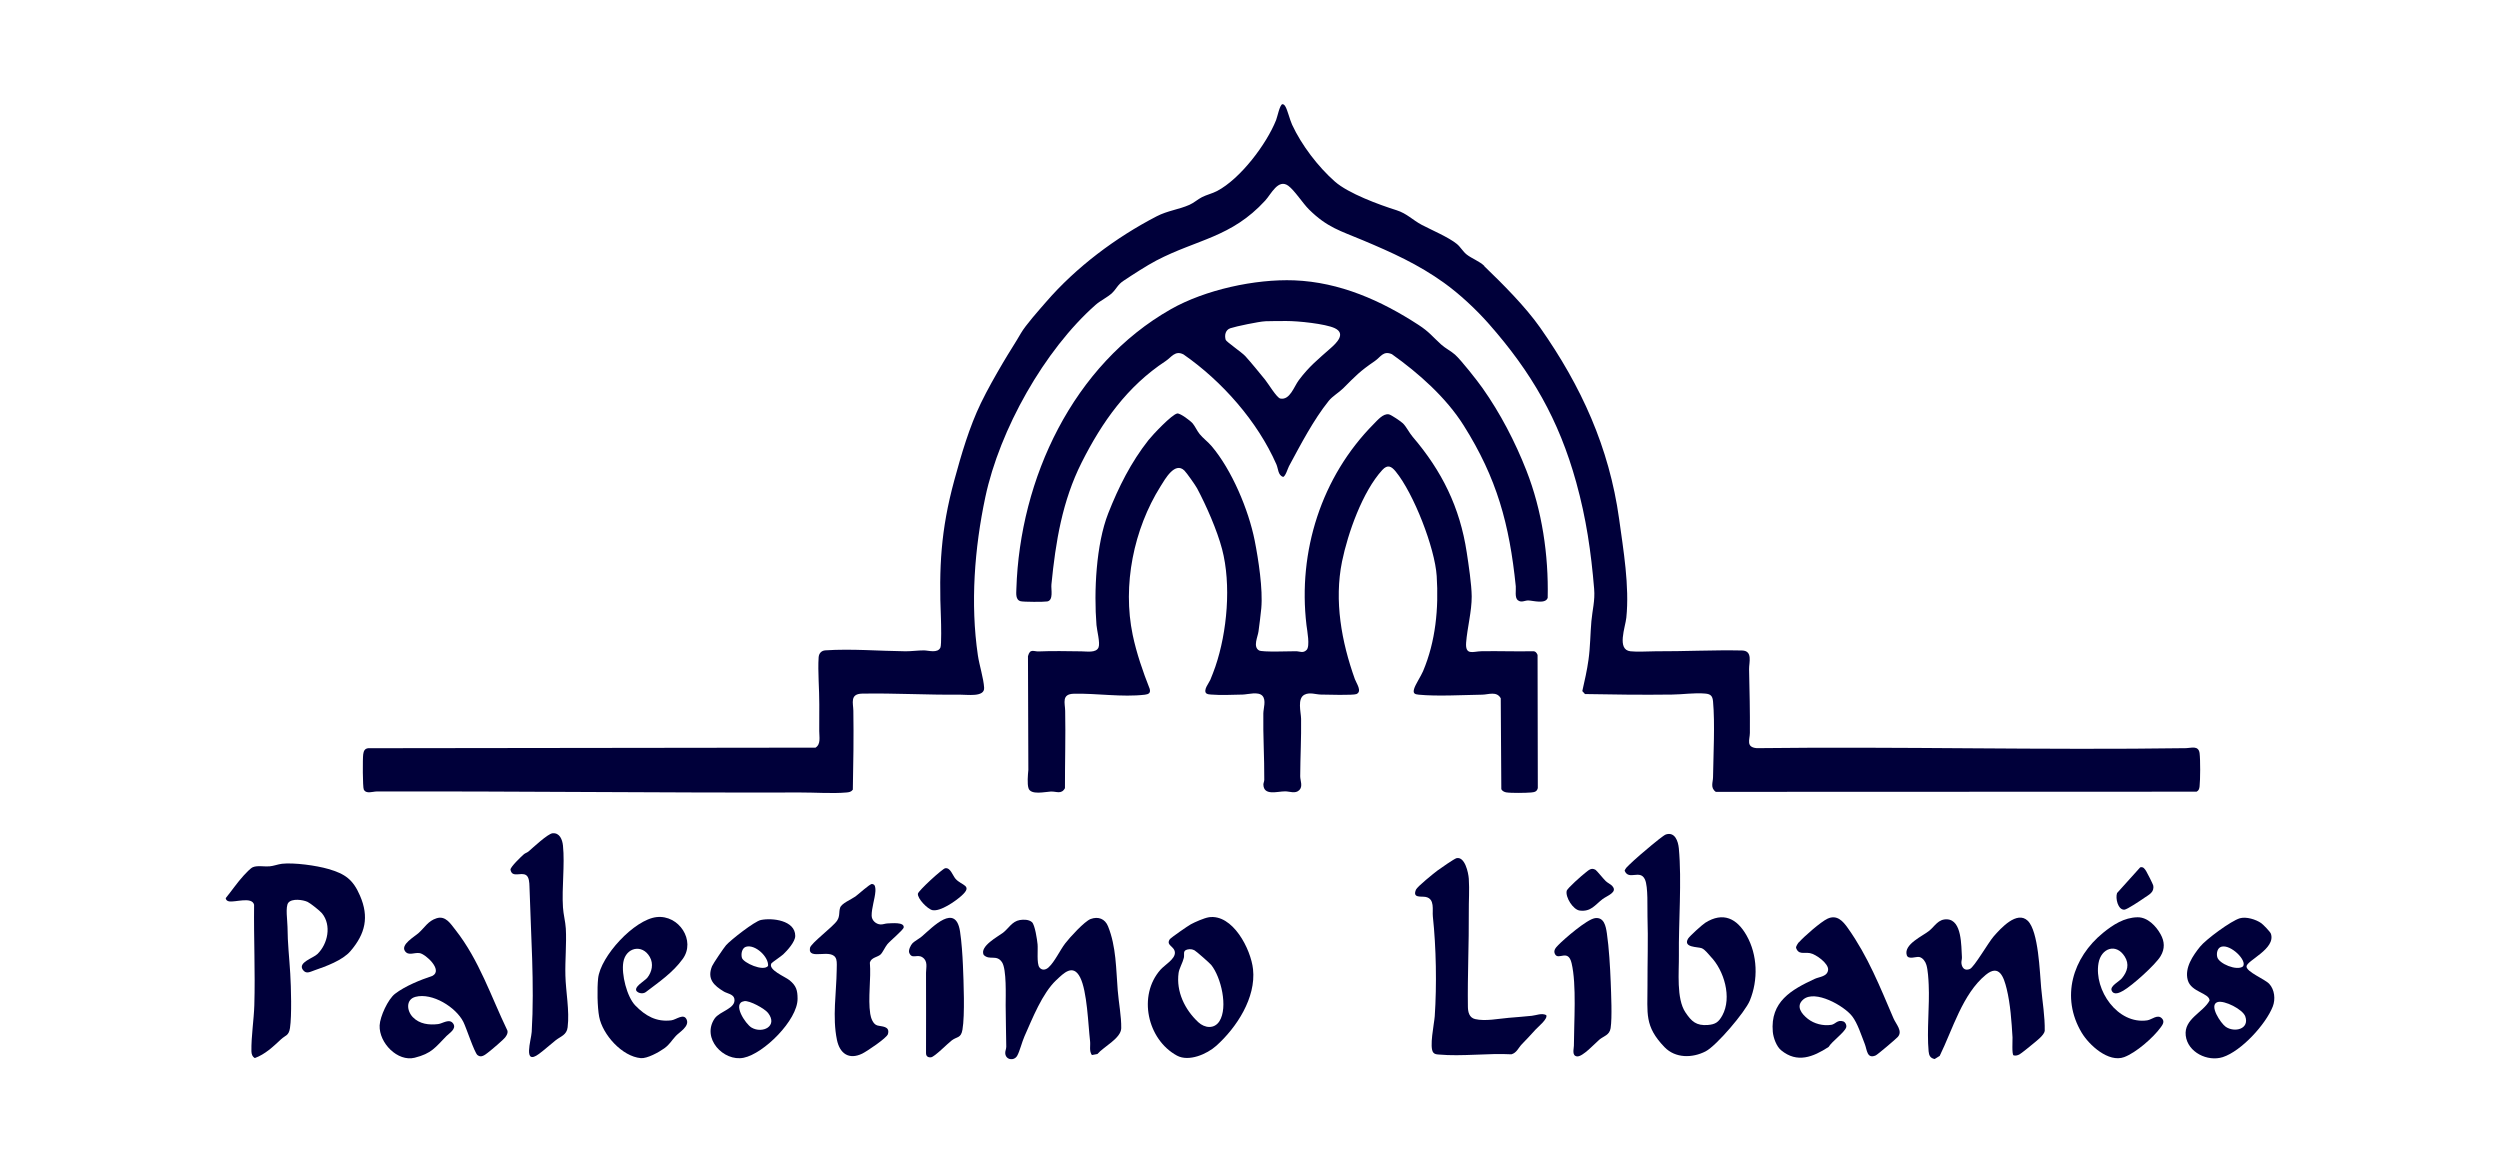
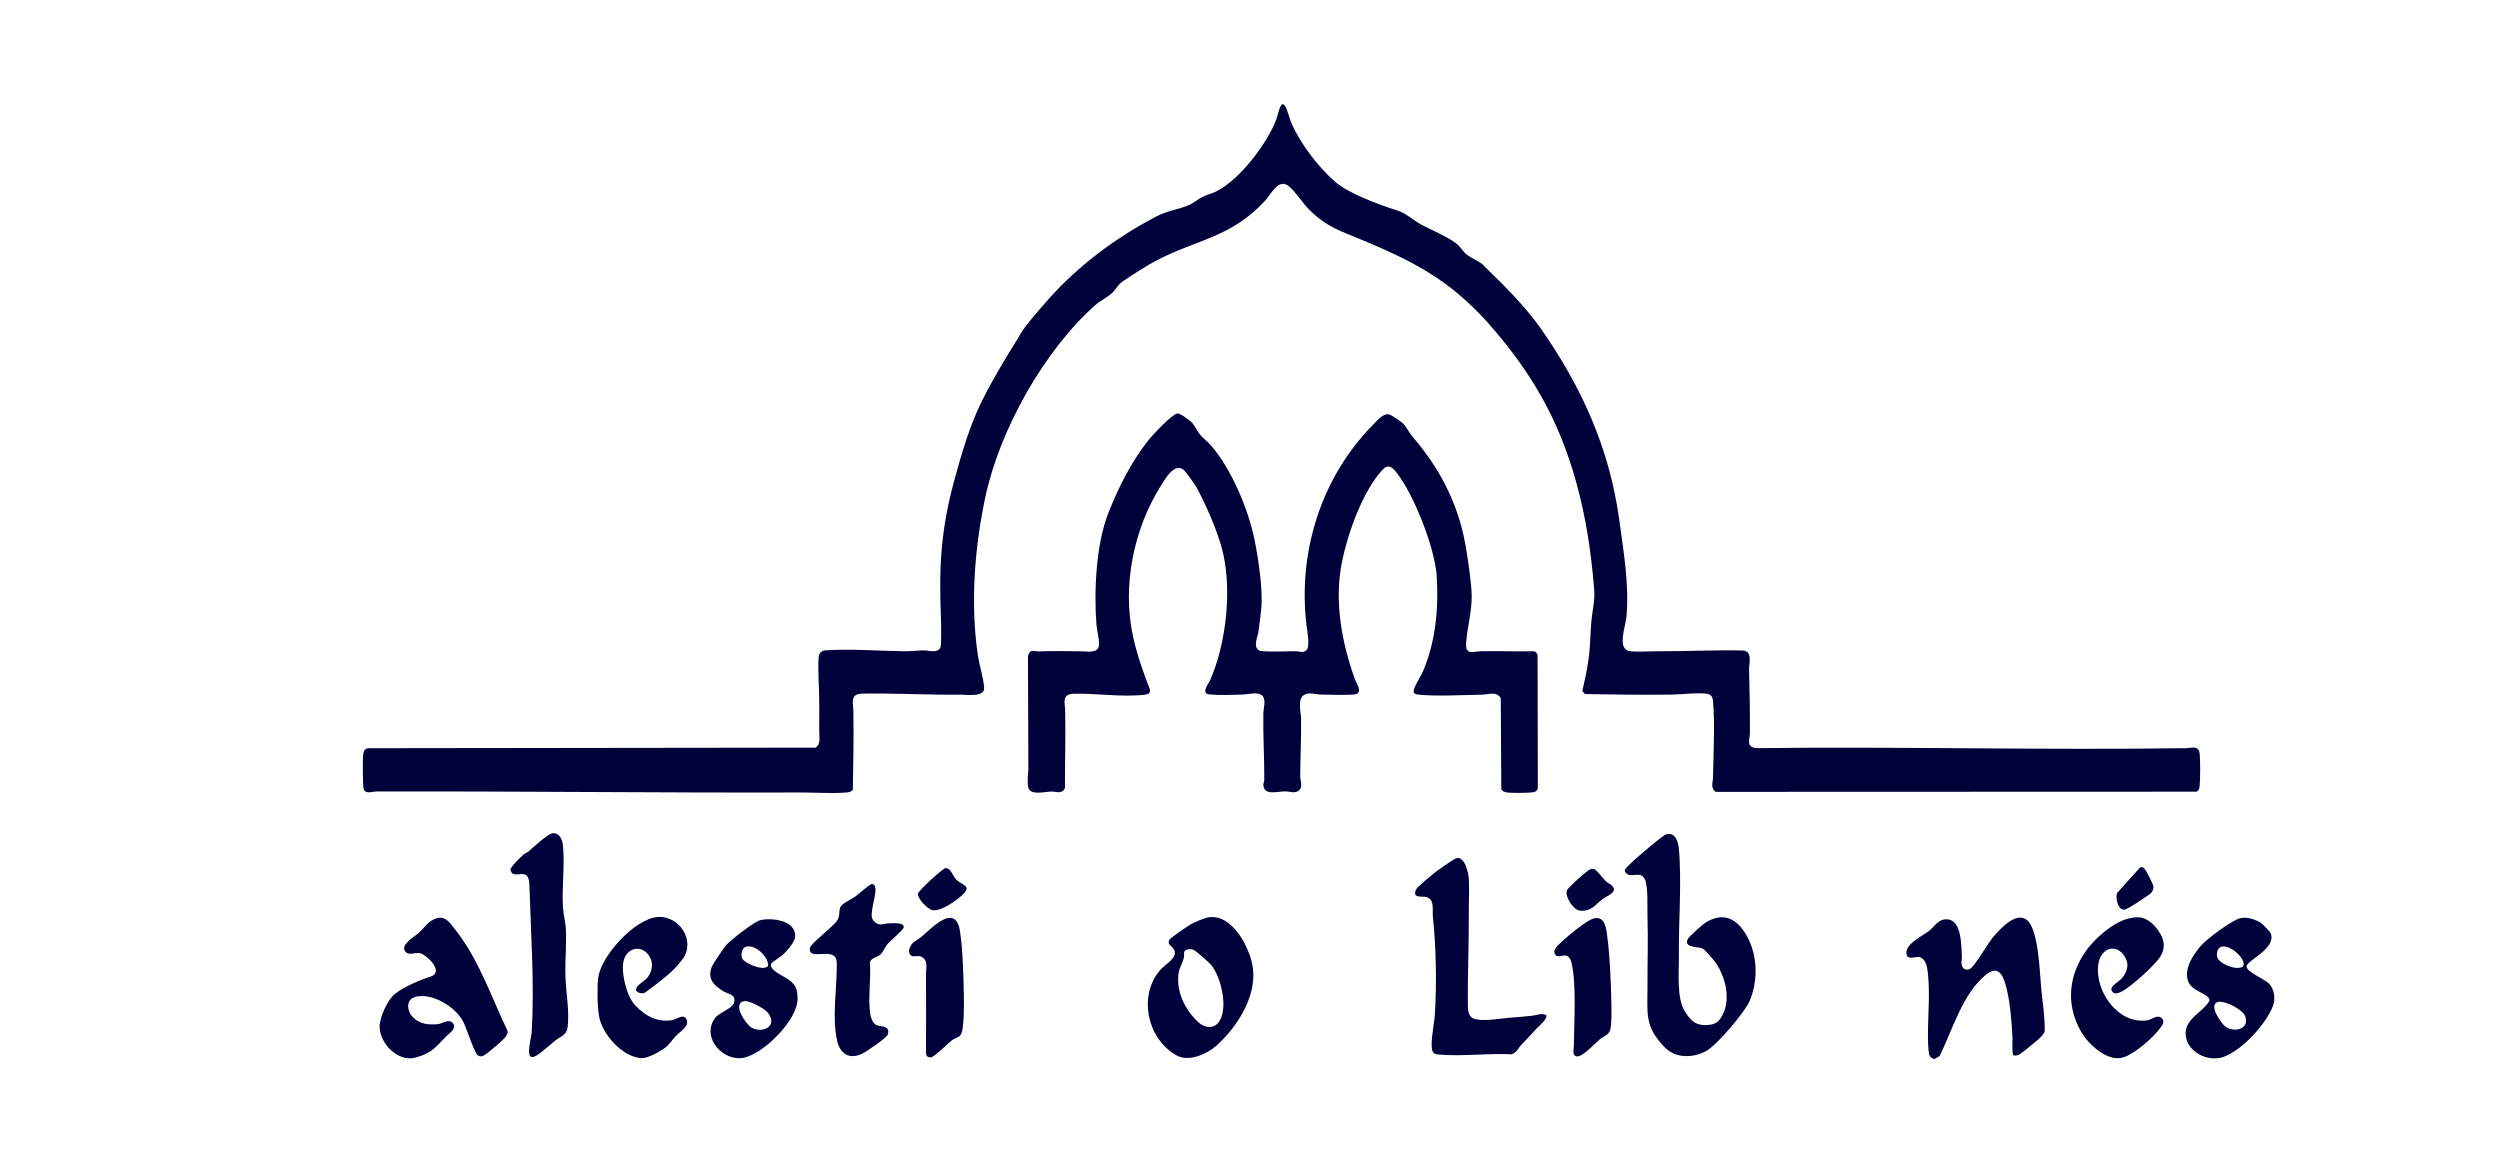
<svg xmlns="http://www.w3.org/2000/svg" width="144" height="67" viewBox="0 0 144 67" fill="none">
  <path d="M85.484 15.323C86.562 16.362 87.85 17.646 88.71 18.868C91.079 22.241 92.688 25.768 93.26 29.883C93.507 31.675 93.863 33.771 93.677 35.574C93.621 36.13 93.111 37.425 93.914 37.514C94.332 37.56 94.909 37.514 95.351 37.514C97 37.522 98.696 37.433 100.34 37.468C100.978 37.481 100.739 38.172 100.747 38.547C100.774 39.756 100.803 41 100.793 42.217C100.787 42.611 100.555 43.037 101.186 43.094C109.428 42.994 117.699 43.215 125.925 43.094C126.203 43.089 126.634 42.921 126.696 43.38C126.744 43.758 126.739 44.91 126.696 45.296C126.68 45.428 126.653 45.536 126.523 45.601L98.83 45.611C98.499 45.374 98.669 45.064 98.671 44.764C98.69 43.439 98.787 41.683 98.671 40.401C98.642 40.088 98.537 39.977 98.221 39.95C97.588 39.894 96.933 40.002 96.31 40.007C94.642 40.029 92.958 40.01 91.295 39.977L91.141 39.807C91.276 39.211 91.413 38.615 91.497 38.005C91.602 37.266 91.599 36.521 91.664 35.781C91.721 35.136 91.88 34.6 91.823 33.922C91.645 31.777 91.368 29.869 90.791 27.784C89.788 24.165 88.217 21.442 85.748 18.644C85.018 17.816 84.066 16.928 83.169 16.286C81.678 15.217 80.18 14.546 78.501 13.839C77.204 13.294 76.447 13.105 75.393 12.06C75.048 11.718 74.566 10.965 74.205 10.7C73.623 10.277 73.218 11.181 72.876 11.553C70.925 13.682 68.957 13.779 66.61 15.004C66.044 15.301 65.246 15.819 64.704 16.181C64.383 16.394 64.305 16.637 64.065 16.869C63.804 17.122 63.392 17.306 63.109 17.557C60.152 20.166 57.581 24.751 56.756 28.628C56.131 31.572 55.888 34.764 56.325 37.743C56.411 38.326 56.654 39.065 56.686 39.618C56.718 40.172 55.705 40.007 55.279 40.012C53.425 40.034 51.509 39.918 49.654 39.953C48.943 39.967 49.145 40.504 49.153 40.938C49.177 42.449 49.153 43.976 49.123 45.485C49.026 45.617 48.908 45.633 48.754 45.647C47.951 45.719 46.927 45.644 46.097 45.647C37.952 45.671 29.812 45.568 21.681 45.59C21.474 45.59 21.085 45.752 20.953 45.474C20.889 45.336 20.886 43.679 20.921 43.445C20.948 43.258 21.005 43.118 21.212 43.097L46.975 43.064C47.293 42.864 47.186 42.449 47.188 42.109C47.194 41.607 47.188 41.078 47.191 40.571C47.196 39.724 47.099 38.671 47.153 37.864C47.169 37.635 47.309 37.476 47.541 37.46C49.042 37.36 50.644 37.498 52.155 37.514C52.479 37.517 52.897 37.46 53.22 37.462C53.487 37.465 54.012 37.643 54.169 37.298C54.236 37.15 54.209 35.884 54.198 35.622C54.077 32.684 54.188 30.536 54.964 27.678C55.371 26.183 55.832 24.597 56.503 23.213C56.877 22.441 57.344 21.621 57.78 20.879C58.117 20.304 58.47 19.775 58.804 19.195C59.079 18.72 59.856 17.851 60.249 17.398C61.987 15.387 64.265 13.682 66.623 12.46C67.254 12.133 67.901 12.069 68.51 11.799C68.785 11.677 68.987 11.48 69.235 11.356C69.502 11.219 69.83 11.146 70.103 11.003C71.445 10.298 72.951 8.307 73.504 6.915C73.574 6.742 73.714 6.027 73.868 6C73.949 6 74.005 6.076 74.04 6.138C74.167 6.353 74.291 6.893 74.426 7.185C74.973 8.364 75.919 9.602 76.889 10.458C77.665 11.143 79.444 11.796 80.441 12.109C81.037 12.298 81.374 12.676 81.886 12.948C82.441 13.24 83.444 13.666 83.915 14.052C84.126 14.225 84.258 14.483 84.479 14.659C84.77 14.888 85.217 15.047 85.495 15.315L85.484 15.323Z" fill="#00003A" />
  <path d="M69.488 39.948C69.286 39.751 69.636 39.343 69.712 39.163C69.814 38.917 69.919 38.647 70.006 38.394C70.685 36.402 70.93 33.674 70.391 31.626C70.105 30.542 69.48 29.117 68.952 28.127C68.857 27.951 68.351 27.231 68.221 27.104C67.677 26.57 67.108 27.595 66.85 28.008C65.294 30.488 64.648 33.709 65.243 36.57C65.464 37.625 65.828 38.68 66.224 39.681C66.286 39.921 66.16 39.988 65.944 40.015C64.623 40.169 63.179 39.929 61.855 39.959C61.13 39.975 61.346 40.498 61.354 40.944C61.384 42.428 61.338 43.914 61.341 45.399C61.136 45.774 60.853 45.579 60.527 45.593C60.2 45.606 59.37 45.814 59.241 45.399C59.16 45.142 59.206 44.621 59.233 44.349L59.211 37.797C59.333 37.333 59.543 37.538 59.839 37.522C60.653 37.484 61.475 37.511 62.281 37.517C62.591 37.517 63.141 37.625 63.276 37.29C63.378 37.036 63.184 36.321 63.157 36C63.004 34.079 63.13 31.359 63.836 29.562C64.435 28.046 65.144 26.629 66.154 25.347C66.389 25.05 67.507 23.86 67.812 23.817C67.984 23.793 68.58 24.244 68.701 24.392C68.847 24.57 68.941 24.805 69.1 25.002C69.297 25.245 69.582 25.453 69.787 25.695C70.952 27.066 71.919 29.37 72.269 31.13C72.488 32.233 72.749 33.947 72.65 35.04C72.612 35.45 72.544 35.952 72.49 36.367C72.45 36.683 72.156 37.252 72.52 37.465C72.703 37.573 74.291 37.511 74.649 37.511C74.862 37.511 75.054 37.646 75.261 37.436C75.469 37.225 75.291 36.321 75.253 36.006C74.749 31.759 76.113 27.46 79.134 24.414C79.339 24.209 79.671 23.804 79.999 23.866C80.131 23.89 80.703 24.279 80.811 24.387C81.005 24.578 81.172 24.929 81.368 25.158C83.05 27.123 84.091 29.219 84.484 31.818C84.592 32.525 84.764 33.663 84.77 34.352C84.775 35.21 84.514 36.168 84.449 37.01C84.39 37.776 84.853 37.52 85.322 37.511C86.314 37.492 87.309 37.533 88.3 37.511C88.441 37.506 88.516 37.603 88.564 37.724L88.578 45.393C88.524 45.606 88.387 45.628 88.193 45.647C87.885 45.674 87.044 45.687 86.761 45.641C86.656 45.625 86.508 45.555 86.476 45.447L86.443 40.221C86.209 39.797 85.737 40.007 85.382 40.013C84.285 40.029 82.77 40.118 81.713 40.013C81.492 39.991 81.379 39.945 81.449 39.689C81.519 39.433 81.843 38.955 81.967 38.663C82.697 36.934 82.872 35.045 82.754 33.181C82.649 31.556 81.425 28.415 80.387 27.152C80.142 26.856 79.927 26.74 79.622 27.069C78.485 28.307 77.636 30.709 77.301 32.344C76.841 34.613 77.272 36.969 78.04 39.117C78.126 39.357 78.477 39.824 78.132 39.978C77.954 40.056 76.415 40.015 76.086 40.007C75.784 40.002 75.442 39.859 75.14 40.013C74.709 40.231 74.935 41.011 74.943 41.408C74.959 42.506 74.897 43.61 74.892 44.711C74.892 44.961 75.056 45.291 74.843 45.507C74.614 45.741 74.28 45.579 74.021 45.582C73.571 45.582 72.782 45.855 72.771 45.185C72.771 45.099 72.822 45.013 72.822 44.918C72.83 43.631 72.747 42.368 72.768 41.092C72.773 40.79 72.941 40.337 72.72 40.083C72.482 39.816 71.884 39.999 71.58 40.007C71.024 40.018 70.307 40.053 69.771 40.007C69.688 39.999 69.555 39.999 69.493 39.94L69.488 39.948Z" fill="#00003A" />
-   <path d="M87.43 34.578C87.236 34.422 87.33 34.001 87.309 33.771C86.942 30.188 86.225 27.549 84.306 24.503C83.293 22.894 81.713 21.494 80.174 20.401C79.671 20.183 79.533 20.563 79.185 20.8C78.304 21.402 78.097 21.64 77.361 22.373C77.118 22.614 76.752 22.819 76.536 23.089C75.655 24.184 74.916 25.611 74.245 26.853C74.178 26.977 74.046 27.446 73.903 27.471C73.609 27.368 73.631 27.001 73.52 26.747C72.434 24.27 70.383 21.95 68.17 20.415C67.685 20.164 67.475 20.579 67.138 20.8C64.931 22.252 63.483 24.295 62.303 26.64C61.187 28.858 60.804 31.208 60.562 33.663C60.532 33.949 60.694 34.575 60.322 34.643C60.136 34.678 58.971 34.675 58.796 34.632C58.486 34.559 58.535 34.181 58.543 33.922C58.74 27.568 61.807 21.008 67.445 17.808C69.415 16.691 72.294 16.062 74.55 16.148C77.175 16.251 79.555 17.314 81.703 18.712C82.328 19.117 82.503 19.384 83.013 19.845C83.255 20.064 83.581 20.223 83.81 20.428C84.158 20.738 85.096 21.931 85.392 22.352C86.416 23.801 87.273 25.45 87.92 27.101C88.823 29.4 89.201 31.969 89.147 34.435C89.025 34.81 88.314 34.594 88.028 34.586C87.837 34.581 87.627 34.732 87.433 34.575L87.43 34.578ZM72.862 18.507C72.531 18.52 71.194 18.796 70.868 18.906C70.588 19.001 70.52 19.303 70.599 19.573C70.631 19.683 71.534 20.299 71.728 20.512C72.086 20.906 72.523 21.448 72.868 21.869C73.046 22.087 73.542 22.916 73.746 22.956C74.299 23.064 74.534 22.268 74.811 21.899C75.401 21.108 75.927 20.692 76.638 20.061C76.97 19.77 77.549 19.225 76.889 18.906C76.347 18.647 74.746 18.488 74.116 18.491C73.714 18.491 73.261 18.491 72.862 18.504V18.507Z" fill="#00003A" />
  <path d="M98.526 55.088C98.391 54.951 98.213 54.694 98.016 54.616C97.796 54.53 96.928 54.589 97.232 54.068C97.316 53.923 98.06 53.253 98.224 53.151C99.254 52.503 100.049 52.903 100.604 53.885C101.24 55.007 101.278 56.443 100.79 57.633C100.52 58.291 98.871 60.234 98.243 60.558C97.48 60.952 96.502 60.962 95.879 60.318C94.707 59.103 94.901 58.375 94.895 56.78C94.89 55.461 94.939 54.114 94.895 52.8C94.879 52.287 94.941 51.084 94.75 50.66C94.475 50.048 93.815 50.741 93.578 50.15C93.626 50.013 93.734 49.918 93.834 49.821C94.203 49.462 94.734 49.012 95.135 48.68C95.278 48.561 95.831 48.105 95.955 48.065C96.475 47.9 96.661 48.45 96.701 48.866C96.876 50.744 96.682 53.113 96.704 55.026C96.715 55.973 96.55 57.525 97.081 58.313C97.434 58.839 97.707 59.09 98.372 59.039C98.814 59.004 98.995 58.871 99.205 58.491C99.774 57.457 99.308 55.89 98.523 55.088H98.526Z" fill="#00003A" />
-   <path d="M16.226 49.754C16.943 49.675 18.223 49.853 18.921 50.056C19.878 50.334 20.334 50.658 20.735 51.589C21.269 52.819 21.045 53.782 20.188 54.783C19.735 55.315 18.768 55.666 18.11 55.892C17.854 55.981 17.625 56.13 17.436 55.849C17.159 55.434 18.043 55.188 18.285 54.951C18.886 54.368 19.107 53.297 18.549 52.608C18.436 52.468 17.881 52.026 17.719 51.95C17.444 51.821 16.816 51.74 16.609 51.996C16.428 52.215 16.558 53.048 16.56 53.383C16.566 54.362 16.663 55.134 16.719 56.089C16.765 56.85 16.811 58.502 16.703 59.214C16.636 59.662 16.442 59.627 16.186 59.864C15.736 60.285 15.272 60.728 14.679 60.944C14.534 60.865 14.485 60.712 14.482 60.555C14.466 59.7 14.623 58.755 14.649 57.9C14.706 55.976 14.612 54.041 14.636 52.117C14.523 51.624 13.534 51.988 13.189 51.918C13.089 51.899 13.014 51.84 13 51.734C13.345 51.311 13.668 50.833 14.035 50.431C14.145 50.31 14.428 50.007 14.563 49.951C14.819 49.84 15.229 49.926 15.523 49.902C15.757 49.883 16.013 49.781 16.226 49.756V49.754Z" fill="#00003A" />
  <path d="M115.977 60.784C115.875 60.719 115.929 59.923 115.921 59.754C115.869 58.86 115.797 57.819 115.584 56.955C115.417 56.275 115.158 55.514 114.384 56.148C113.039 57.249 112.473 59.3 111.727 60.819L111.436 61C111.182 60.949 111.11 60.795 111.088 60.555C110.978 59.349 111.15 57.959 111.093 56.723C111.08 56.41 111.048 55.868 110.961 55.582C110.905 55.39 110.765 55.18 110.563 55.126C110.382 55.077 109.916 55.301 109.829 55.015C109.643 54.395 110.74 53.92 111.118 53.617C111.449 53.35 111.641 52.927 112.155 52.954C113.012 52.999 112.964 54.481 113.007 55.134C113.015 55.269 112.956 55.374 112.983 55.523C113.031 55.792 113.204 55.927 113.468 55.811C113.716 55.703 114.532 54.284 114.834 53.939C115.249 53.464 116.179 52.436 116.799 53.037C117.419 53.639 117.489 56 117.57 56.888C117.645 57.716 117.791 58.542 117.777 59.384C117.734 59.643 117.265 59.986 117.063 60.156C116.926 60.269 116.433 60.674 116.317 60.736C116.212 60.79 116.104 60.819 115.985 60.79L115.977 60.784Z" fill="#00003A" />
-   <path d="M60.842 56.453C60.028 57.225 59.473 58.655 59.009 59.694C58.869 60.007 58.732 60.568 58.589 60.814C58.408 61.127 57.918 61.057 57.902 60.66C57.896 60.536 57.961 60.417 57.961 60.29C57.956 59.494 57.926 58.698 57.926 57.905C57.926 57.374 57.985 55.836 57.718 55.428C57.408 54.953 56.996 55.342 56.659 55.002C56.416 54.505 57.484 53.947 57.775 53.725C58.09 53.485 58.29 53.072 58.742 52.994C58.961 52.956 59.273 52.962 59.443 53.118C59.613 53.275 59.74 54.133 59.764 54.392C59.794 54.705 59.705 55.498 59.869 55.719C60.015 55.914 60.236 55.871 60.4 55.719C60.75 55.401 61.052 54.737 61.357 54.338C61.607 54.009 62.47 53.064 62.82 52.935C63.257 52.773 63.648 52.919 63.823 53.356C64.297 54.529 64.281 55.806 64.381 57.047C64.435 57.73 64.596 58.558 64.583 59.227C64.569 59.81 63.564 60.293 63.211 60.711L62.893 60.771C62.723 60.533 62.82 60.236 62.788 59.972C62.677 59.014 62.623 57.096 62.214 56.294C61.804 55.493 61.262 56.057 60.842 56.456V56.453Z" fill="#00003A" />
  <path d="M89.055 58.458C89.198 58.666 88.583 59.152 88.449 59.303C88.174 59.611 87.939 59.856 87.653 60.153C87.462 60.35 87.362 60.644 87.058 60.728C85.716 60.655 84.196 60.862 82.875 60.741C82.754 60.73 82.646 60.73 82.56 60.63C82.312 60.342 82.611 58.96 82.641 58.537C82.762 56.734 82.724 54.578 82.533 52.794C82.492 52.414 82.662 51.772 82.12 51.664C81.856 51.613 81.341 51.75 81.562 51.24C81.635 51.07 82.589 50.299 82.8 50.142C82.959 50.023 83.775 49.457 83.897 49.43C84.376 49.327 84.578 50.258 84.603 50.614C84.646 51.243 84.597 51.91 84.603 52.527C84.616 54.343 84.525 56.194 84.551 57.997C84.557 58.302 84.63 58.617 84.966 58.699C85.554 58.836 86.301 58.677 86.907 58.626C87.341 58.588 87.788 58.558 88.233 58.51C88.505 58.48 88.788 58.342 89.052 58.464L89.055 58.458Z" fill="#00003A" />
-   <path d="M103.622 54.273C103.919 53.938 104.878 53.097 105.266 52.916C105.806 52.668 106.148 53.048 106.439 53.461C107.601 55.102 108.28 56.826 109.061 58.647C109.212 59.001 109.614 59.392 109.312 59.729C109.201 59.85 108.148 60.746 108.04 60.792C107.53 61.016 107.541 60.458 107.412 60.136C107.215 59.643 106.999 58.938 106.681 58.531C106.215 57.932 104.547 56.988 103.868 57.57C103.415 57.959 103.776 58.407 104.135 58.688C104.493 58.968 105.01 59.106 105.485 59.03C105.725 58.992 105.827 58.725 106.167 58.831C106.296 58.871 106.385 59.063 106.336 59.189C106.223 59.489 105.517 59.985 105.326 60.306C104.434 60.884 103.517 61.256 102.593 60.495C102.321 60.272 102.145 59.778 102.113 59.432C101.962 57.7 103.175 57.009 104.536 56.38C104.8 56.259 105.258 56.254 105.299 55.865C105.337 55.495 104.59 54.956 104.25 54.899C103.911 54.842 103.59 55.012 103.45 54.586C103.445 54.511 103.563 54.327 103.617 54.268L103.622 54.273Z" fill="#00003A" />
  <path d="M27.505 60.776C27.32 60.62 26.859 59.195 26.689 58.861C26.26 58.011 24.899 57.166 23.934 57.417C23.366 57.566 23.425 58.224 23.778 58.588C24.163 58.985 24.708 59.052 25.239 58.987C25.495 58.958 25.894 58.639 26.109 58.966C26.306 59.268 25.875 59.511 25.716 59.676C25.066 60.339 24.864 60.679 23.886 60.925C22.907 61.17 21.827 60.08 21.867 59.063C21.889 58.553 22.35 57.552 22.754 57.242C23.344 56.791 24.204 56.446 24.907 56.211C25.535 55.882 24.514 54.953 24.174 54.9C23.867 54.848 23.535 55.072 23.331 54.789C23.056 54.408 23.872 53.961 24.126 53.728C24.468 53.418 24.659 53.046 25.147 52.892C25.665 52.727 25.95 53.202 26.241 53.572C27.597 55.296 28.284 57.401 29.225 59.357C29.265 59.5 29.195 59.619 29.114 59.732C28.993 59.902 28.3 60.48 28.104 60.631C27.939 60.758 27.713 60.947 27.511 60.776H27.505Z" fill="#00003A" />
  <path d="M69.62 52.835C71.005 52.624 72.054 54.678 72.175 55.83C72.35 57.468 71.235 59.181 70.059 60.236C69.518 60.719 68.475 61.173 67.793 60.803C66.084 59.877 65.526 57.336 66.847 55.852C67.092 55.576 67.69 55.247 67.674 54.869C67.658 54.492 67.138 54.462 67.38 54.1C67.44 54.014 68.434 53.323 68.591 53.24C68.82 53.113 69.375 52.873 69.62 52.837V52.835ZM68.399 54.691C68.106 54.756 68.238 54.967 68.189 55.172C68.124 55.45 67.922 55.784 67.887 56.038C67.739 57.12 68.246 58.156 69.022 58.879C69.388 59.222 69.946 59.286 70.24 58.82C70.744 58.018 70.334 56.291 69.768 55.582C69.69 55.482 68.898 54.786 68.806 54.74C68.671 54.67 68.55 54.659 68.399 54.691Z" fill="#00003A" />
  <path d="M130.706 56.667C131.019 57.004 131.075 57.56 130.911 57.978C130.507 59.006 129.1 60.544 128.033 60.89C127.159 61.17 126.009 60.612 125.898 59.648C125.788 58.685 126.898 58.324 127.27 57.633C127.27 57.193 126.205 57.155 126.014 56.451C125.823 55.747 126.313 55.04 126.723 54.53C127.06 54.109 128.512 53.038 129.016 52.892C129.38 52.787 129.938 52.957 130.245 53.172C130.359 53.253 130.763 53.666 130.803 53.782C131.102 54.654 129.41 55.326 129.399 55.666C129.391 55.981 130.456 56.397 130.706 56.669V56.667ZM127.949 54.532C127.715 54.603 127.661 54.907 127.712 55.121C127.801 55.509 128.847 55.938 129.192 55.668C129.461 55.337 128.488 54.373 127.949 54.532ZM127.736 57.719C127.2 57.881 127.925 58.955 128.202 59.144C128.706 59.489 129.582 59.279 129.329 58.548C129.189 58.14 128.124 57.603 127.733 57.719H127.736Z" fill="#00003A" />
  <path d="M44.434 55.488C44.215 55.863 45.232 56.259 45.48 56.464C45.862 56.78 45.94 57.034 45.94 57.533C45.94 58.758 43.992 60.693 42.833 60.927C41.674 61.162 40.394 59.802 41.162 58.669C41.456 58.237 42.407 58.097 42.299 57.525C42.248 57.263 41.879 57.223 41.698 57.115C41.124 56.769 40.712 56.392 41.014 55.652C41.073 55.507 41.704 54.576 41.822 54.443C42.1 54.133 43.461 53.067 43.825 52.992C44.477 52.857 45.806 53.008 45.806 53.909C45.806 54.244 45.355 54.743 45.113 54.972C45.008 55.072 44.461 55.442 44.434 55.488ZM42.973 54.532C42.73 54.603 42.671 54.959 42.736 55.175C42.817 55.453 43.962 55.979 44.24 55.639C44.291 55.118 43.496 54.379 42.976 54.532H42.973ZM42.868 57.668C42.146 57.776 42.938 58.985 43.291 59.19C43.914 59.554 44.83 59.109 44.24 58.345C44.043 58.094 43.178 57.619 42.868 57.665V57.668Z" fill="#00003A" />
-   <path d="M31.828 47.997C32.241 47.956 32.392 48.369 32.427 48.704C32.54 49.824 32.354 51.122 32.427 52.266C32.451 52.662 32.567 53.081 32.591 53.483C32.64 54.381 32.543 55.299 32.567 56.194C32.591 57.139 32.812 58.215 32.696 59.171C32.642 59.616 32.303 59.689 32.009 59.918C31.694 60.166 31.36 60.474 31.044 60.706C30.106 61.397 30.597 59.91 30.626 59.438C30.791 56.712 30.575 53.766 30.497 51.049C30.492 50.852 30.478 50.52 30.303 50.407C30.006 50.212 29.492 50.593 29.403 50.088C29.414 49.918 30.015 49.346 30.174 49.206C30.252 49.138 30.36 49.114 30.44 49.047C30.702 48.823 31.551 48.021 31.834 47.994L31.828 47.997Z" fill="#00003A" />
+   <path d="M31.828 47.997C32.241 47.956 32.392 48.369 32.427 48.704C32.54 49.824 32.354 51.122 32.427 52.266C32.451 52.662 32.567 53.081 32.591 53.483C32.64 54.381 32.543 55.299 32.567 56.194C32.591 57.139 32.812 58.215 32.696 59.171C32.642 59.616 32.303 59.689 32.009 59.918C31.694 60.166 31.36 60.474 31.044 60.706C30.106 61.397 30.597 59.91 30.626 59.438C30.791 56.712 30.575 53.766 30.497 51.049C30.492 50.852 30.478 50.52 30.303 50.407C30.006 50.212 29.492 50.593 29.403 50.088C29.414 49.918 30.015 49.346 30.174 49.206C30.252 49.138 30.36 49.114 30.44 49.047C30.702 48.823 31.551 48.021 31.834 47.994L31.828 47.997" fill="#00003A" />
  <path d="M123.125 52.835C123.704 52.827 124.192 53.345 124.451 53.815C124.683 54.233 124.704 54.648 124.451 55.072C124.152 55.574 122.817 56.767 122.3 57.063C122.106 57.174 121.761 57.349 121.632 57.058C121.516 56.799 122.071 56.535 122.222 56.348C122.54 55.96 122.664 55.536 122.381 55.091C121.88 54.303 121.022 54.621 120.874 55.477C120.605 57.026 121.979 59.028 123.688 58.771C123.947 58.731 124.289 58.388 124.537 58.672C124.691 58.844 124.572 59.02 124.459 59.173C124.03 59.767 123.038 60.636 122.351 60.89C121.451 61.221 120.333 60.199 119.904 59.481C118.686 57.441 119.381 55.161 121.141 53.728C121.712 53.264 122.351 52.849 123.122 52.835H123.125Z" fill="#00003A" />
  <path d="M36.688 57.112C36.443 56.869 37.143 56.497 37.281 56.324C37.556 55.981 37.653 55.517 37.429 55.121C36.992 54.352 36.046 54.573 35.904 55.42C35.785 56.111 36.106 57.414 36.596 57.919C37.176 58.515 37.809 58.877 38.666 58.772C38.952 58.736 39.386 58.34 39.553 58.731C39.72 59.122 39.138 59.446 38.928 59.67C38.682 59.934 38.58 60.156 38.262 60.385C37.944 60.614 37.273 60.979 36.914 60.949C35.834 60.855 34.71 59.595 34.513 58.569C34.405 58.011 34.392 56.929 34.451 56.359C34.583 55.086 36.532 52.968 37.82 52.825C39.108 52.681 40.089 54.182 39.326 55.234C38.752 56.027 37.968 56.556 37.2 57.142C37.06 57.252 36.809 57.228 36.688 57.107V57.112Z" fill="#00003A" />
  <path d="M50.355 50.973C50.428 51.049 50.431 51.254 50.422 51.356C50.393 51.769 50.202 52.306 50.207 52.741C50.209 53.013 50.452 53.232 50.714 53.248C50.862 53.256 50.991 53.191 51.134 53.188C51.342 53.186 52.096 53.094 52.053 53.421C52.034 53.564 51.277 54.187 51.112 54.387C50.98 54.546 50.846 54.859 50.722 54.977C50.554 55.137 50.177 55.145 50.104 55.447C50.183 56.375 49.986 57.495 50.126 58.399C50.161 58.628 50.28 58.987 50.525 59.063C50.77 59.138 51.279 59.087 51.145 59.565C51.08 59.789 49.919 60.566 49.662 60.69C48.894 61.059 48.369 60.682 48.207 59.894C47.938 58.588 48.177 57.179 48.194 55.873C48.194 55.693 48.218 55.423 48.169 55.258C47.954 54.551 46.52 55.371 46.655 54.6C46.7 54.333 47.983 53.388 48.218 53.027C48.39 52.762 48.309 52.552 48.388 52.293C48.466 52.034 49.018 51.818 49.272 51.637C49.452 51.508 50.094 50.914 50.228 50.916C50.263 50.916 50.331 50.944 50.355 50.971V50.973Z" fill="#00003A" />
  <path d="M52.562 54.327C52.676 54.214 52.953 54.063 53.102 53.936C53.737 53.388 55.045 51.998 55.298 53.653C55.387 54.227 55.441 55.023 55.465 55.609C55.503 56.529 55.584 58.466 55.438 59.308C55.352 59.807 55.136 59.694 54.829 59.921C54.595 60.093 53.832 60.879 53.627 60.9C53.452 60.919 53.341 60.843 53.339 60.663C53.339 59.119 53.347 57.578 53.339 56.035C53.339 55.738 53.465 55.355 53.126 55.137C52.821 54.94 52.527 55.274 52.371 54.88C52.312 54.732 52.457 54.435 52.562 54.33V54.327Z" fill="#00003A" />
  <path d="M91.861 52.886C92.392 52.808 92.494 53.337 92.556 53.758C92.677 54.578 92.745 55.727 92.777 56.567C92.801 57.244 92.866 58.604 92.772 59.222C92.707 59.635 92.365 59.675 92.114 59.891C91.863 60.107 91.16 60.879 90.842 60.849C90.524 60.819 90.656 60.409 90.656 60.239C90.659 58.895 90.818 56.718 90.524 55.479C90.319 54.621 89.761 55.35 89.564 54.95C89.462 54.74 89.616 54.581 89.75 54.443C90.103 54.076 91.405 52.956 91.861 52.889V52.886Z" fill="#00003A" />
  <path d="M54.441 50.012C54.743 49.953 54.872 50.428 55.037 50.617C55.39 51.022 56.061 50.986 55.382 51.596C55.034 51.909 54.174 52.514 53.711 52.425C53.433 52.373 52.829 51.747 52.872 51.475C52.899 51.305 54.277 50.042 54.444 50.01L54.441 50.012Z" fill="#00003A" />
  <path d="M92.863 51.033C93.206 51.392 92.561 51.594 92.305 51.791C91.861 52.134 91.64 52.525 90.998 52.449C90.61 52.404 90.16 51.68 90.241 51.316C90.276 51.16 91.136 50.409 91.319 50.269C91.502 50.129 91.656 49.953 91.906 50.105C91.969 50.142 92.362 50.628 92.486 50.747C92.597 50.855 92.774 50.933 92.866 51.03L92.863 51.033Z" fill="#00003A" />
  <path d="M123.278 49.959C123.456 49.907 123.54 50.053 123.621 50.18C123.68 50.269 124.009 50.925 124.025 51C124.103 51.4 123.774 51.535 123.499 51.726C123.316 51.856 122.516 52.393 122.362 52.398C121.99 52.414 121.839 51.737 121.942 51.44L123.278 49.956V49.959Z" fill="#00003A" />
</svg>